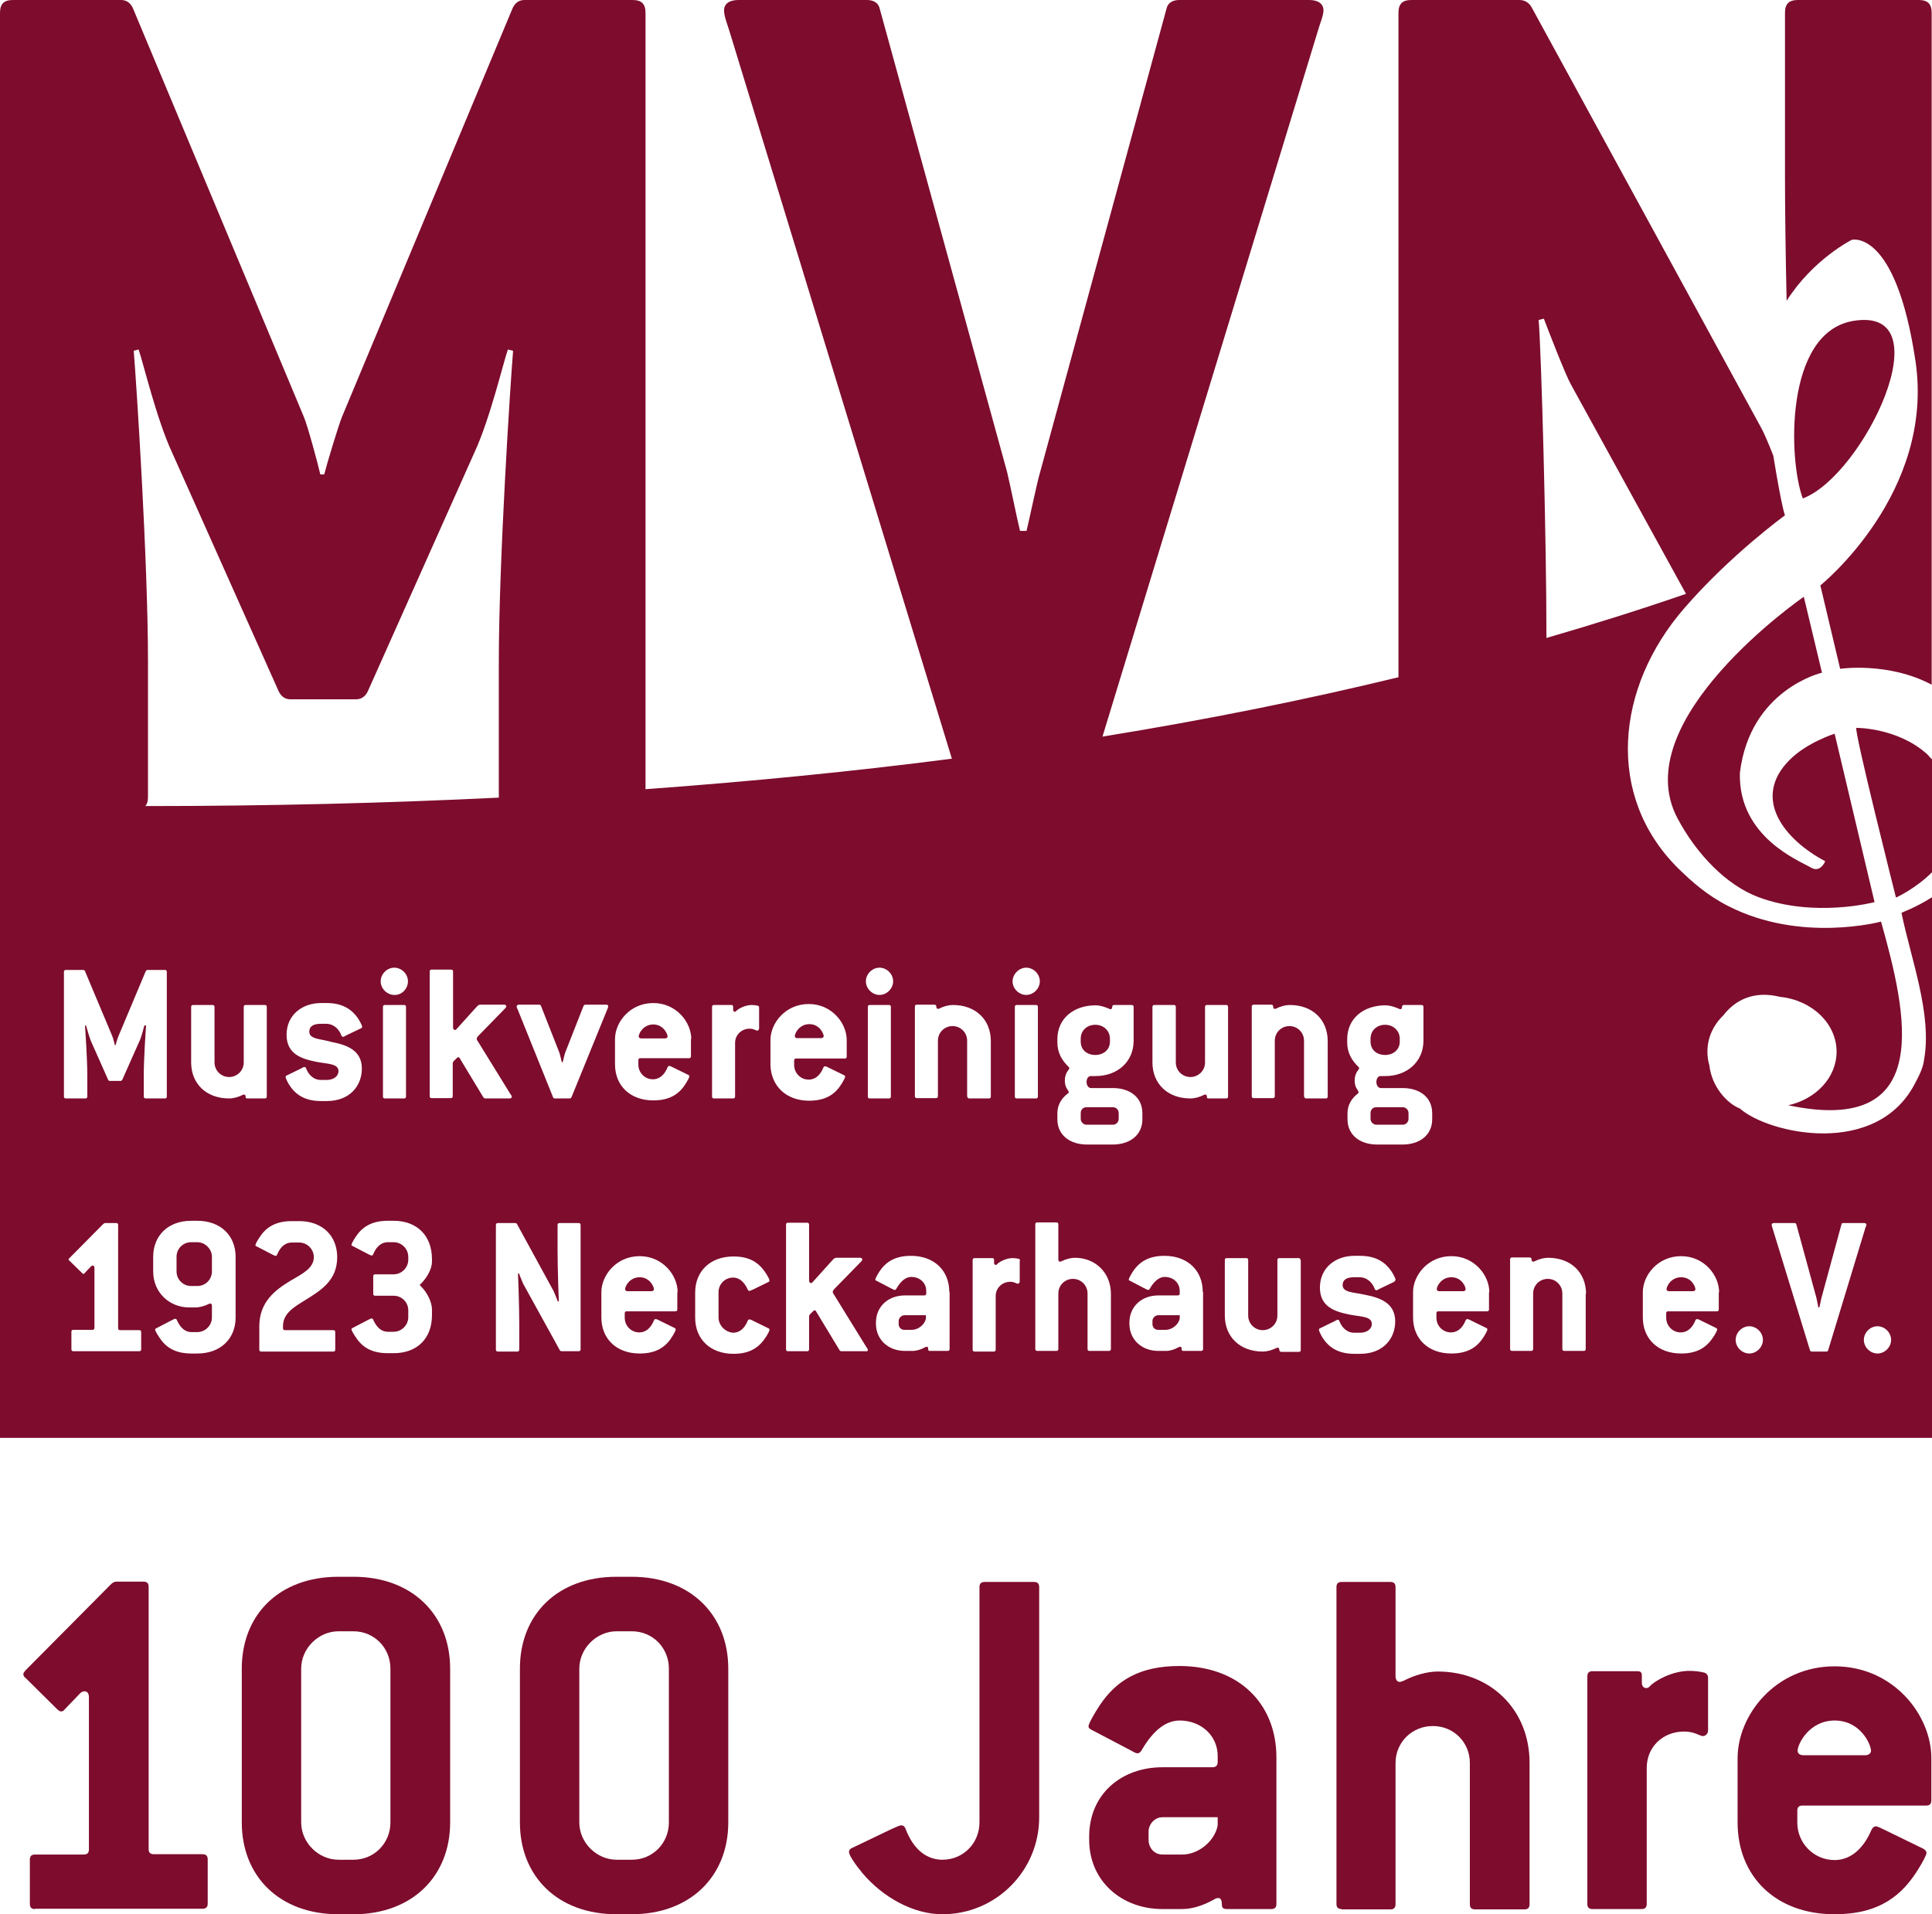
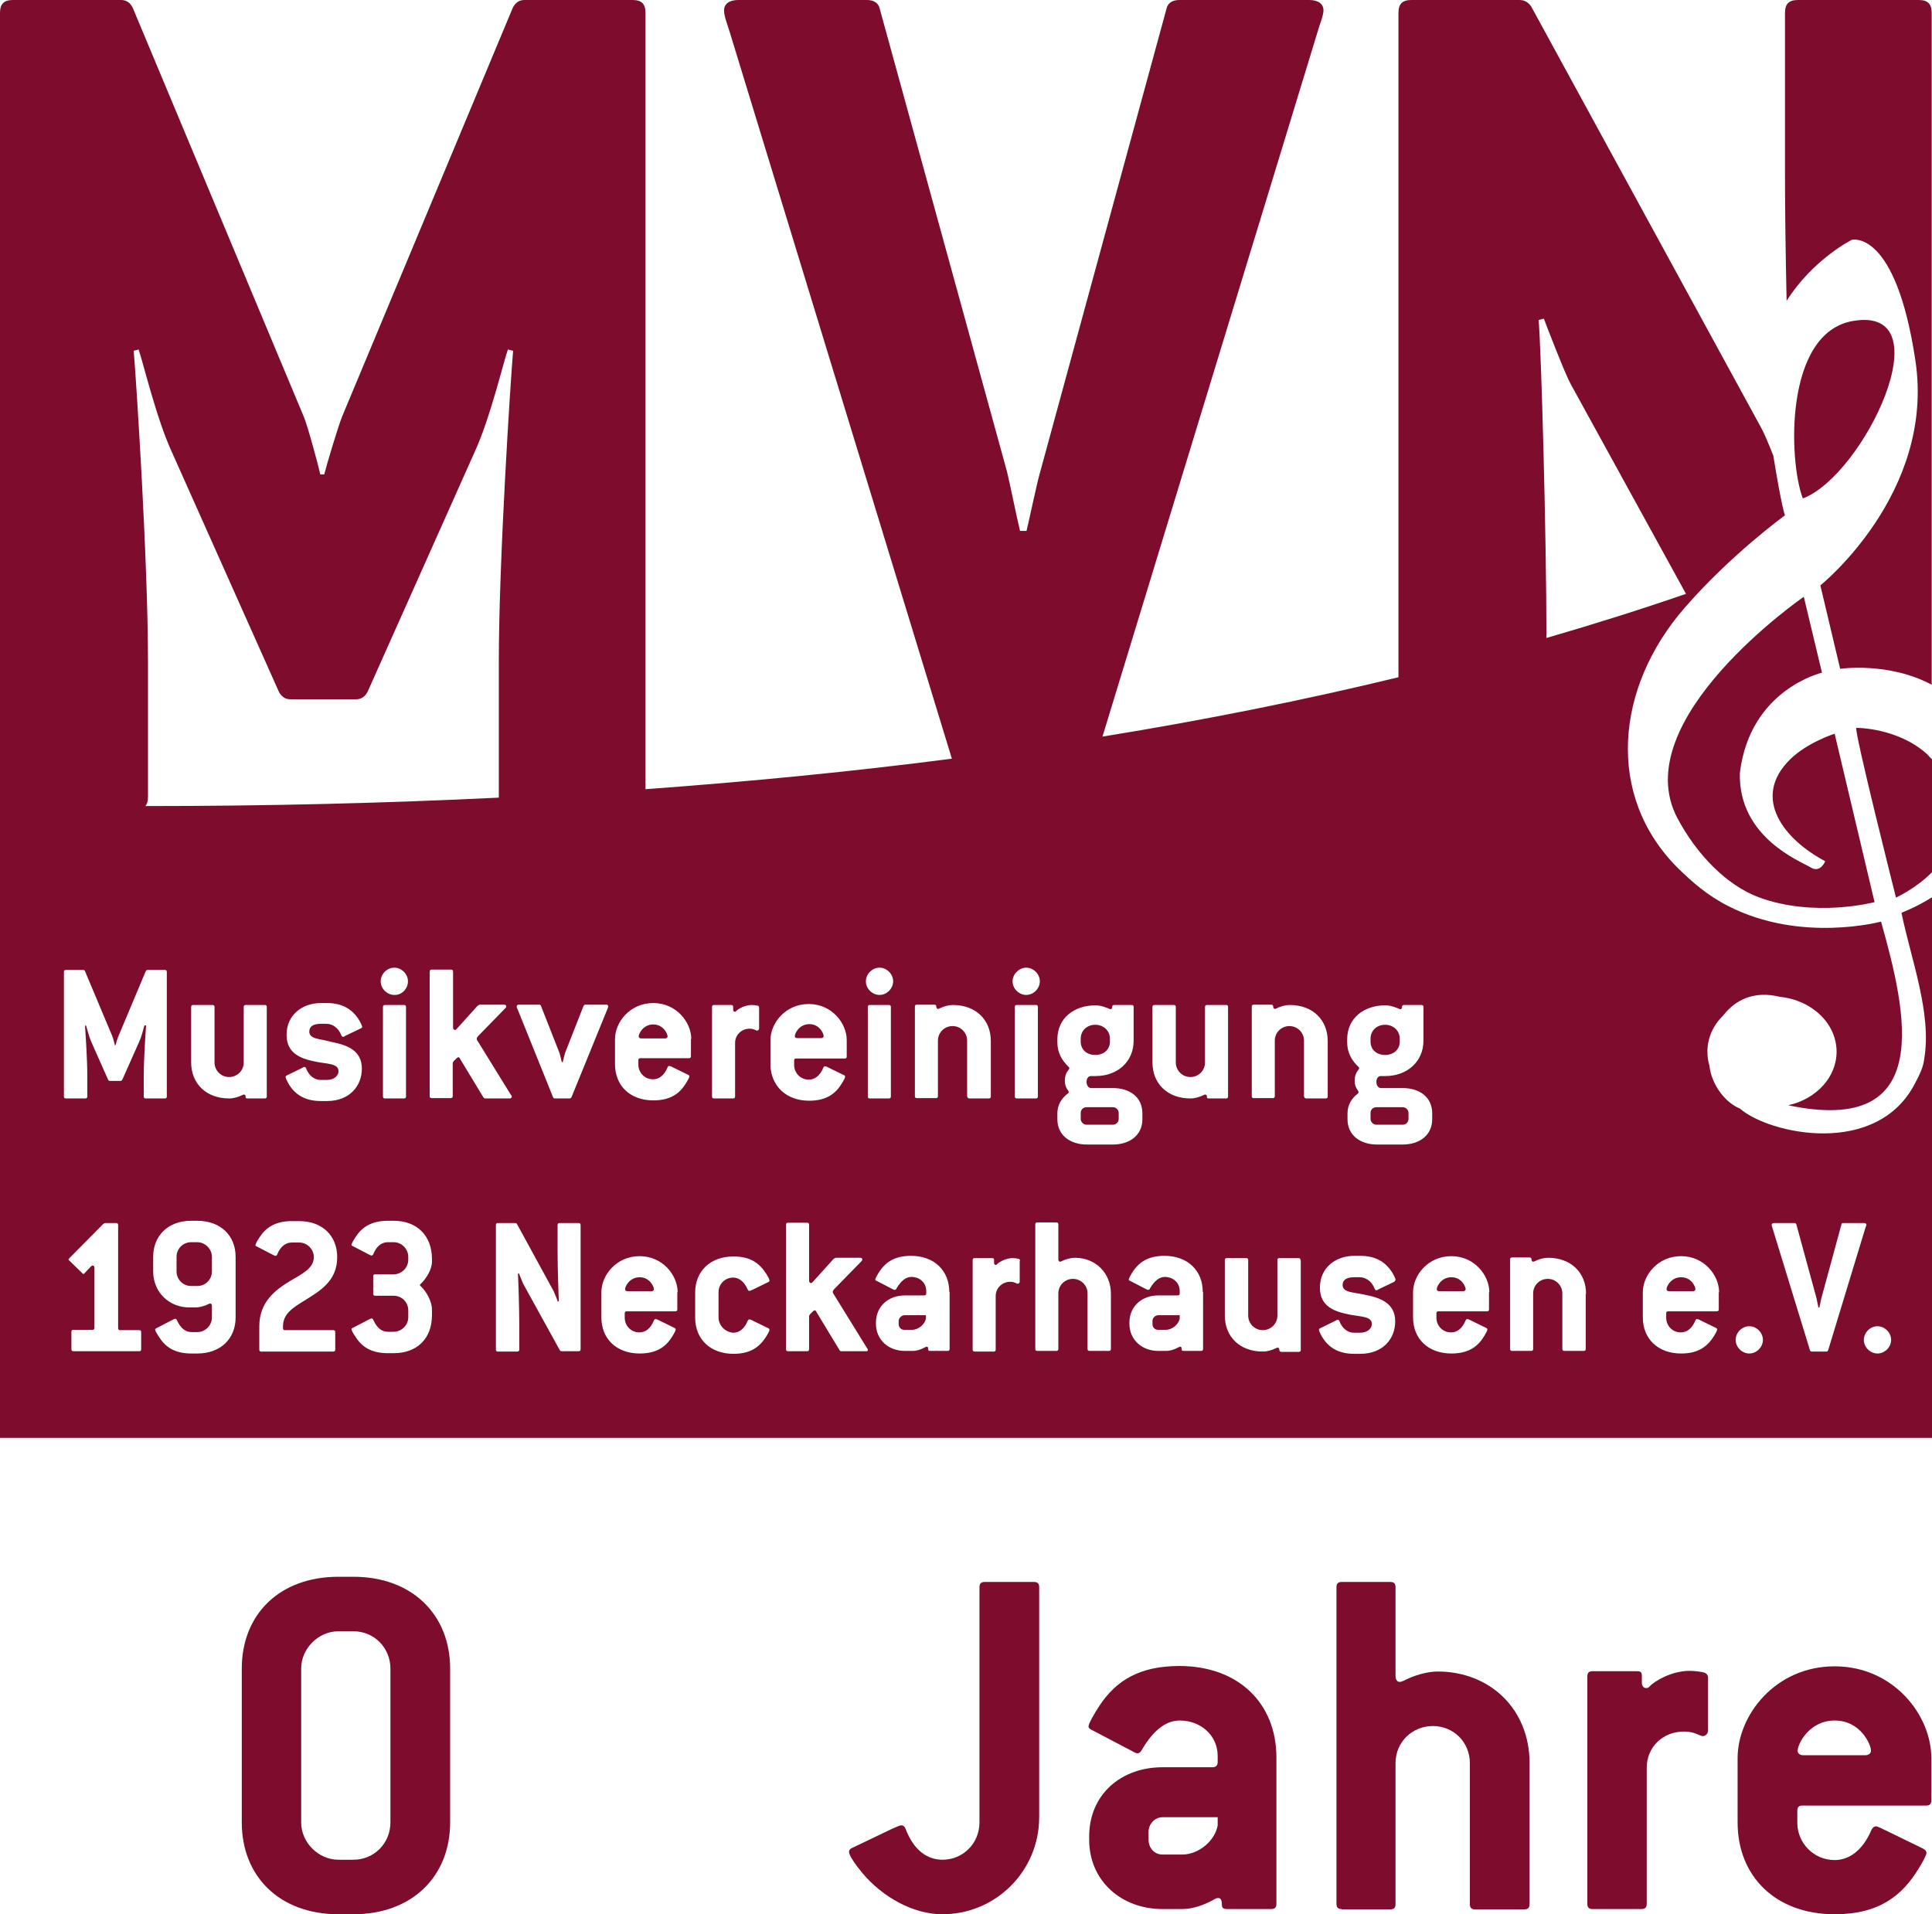
<svg xmlns="http://www.w3.org/2000/svg" version="1.1" id="MVN-Logo" x="0px" y="0px" viewBox="0 0 595.3 589.9" style="enable-background:new 0 0 595.3 589.9;" xml:space="preserve">
  <style type="text/css">
	.st0{fill:#7D0C2D;}
</style>
  <g>
    <path class="st0" d="M595.3,234v34.8c-5.1,5.1-11.1,7.8-11.1,7.8s-13.1-51.9-12.2-52.3c0,0,12.8-0.1,21.9,8.2   C594.3,233,594.8,233.5,595.3,234z M570.6,73.9c0,0,13.5-3.5,19.6,37.3c6.1,40.8-29.3,69.2-29.3,69.2l6.1,25.7   c0,0,14.9-2.2,28.2,4.9v-58.4c0,0,0,0,0,0V4c0-2.8-1.2-4-4-4h-37.2c-2.8,0-4,1.2-4,4v49.9c0,10.8,0.2,24.8,0.5,38.8   C558.7,79.8,570.6,73.9,570.6,73.9z M551.5,234.1c-12,11.9-1.6,24.7,10.9,31.3c0,0-1.5,3.8-4.5,1.9c-3.1-1.9-22.3-9.2-21.8-29.1   c3.1-25.8,25.3-30.9,25.3-30.9l-5.6-23.4c0,0-55.1,38-38.9,68.3c5.9,11.1,15.1,20.6,25,24.3c17.3,6.4,35.7,1.5,35.7,1.5l-12.3-51.9   C565.3,226.1,556.8,228.8,551.5,234.1z M571,98.9c-21.3,3.6-19.9,43.2-15.5,54.7C574.2,146.6,599.3,94.1,571,98.9z M595.3,276.5   v166.6H0l0-193.5V4c0-2.8,1.2-4,4-4h33.3c1.6,0,2.8,0.8,3.6,2.4l52.7,126c1.2,2.8,4.4,14.7,5.1,17.8h1.2c0.8-3.2,4.4-15.1,5.5-17.8   L158,2.4c0.8-1.6,2-2.4,3.6-2.4h33.3c2.8,0,4,1.2,4,4v239.2c32.9-2.4,64.3-5.5,94.4-9.4L225.1,10.7c-0.8-2.8-2-5.5-2-7.5   c0-2,1.6-3.2,4.4-3.2h39.6c2,0,3.6,0.8,4,2.8l39.2,142.6c0.8,3.2,3.2,15.1,4,18.2h2c0.8-3.2,3.2-14.7,4-17.4L359.4,2.8   c0.4-2,2-2.8,4-2.8h40c2.8,0,4.4,1.2,4.4,3.2c0,1.6-1.2,4.4-1.6,5.9L339.7,227c32-5.2,62.4-11.3,91.2-18.3V4c0-2.8,1.2-4,4-4h33.3   c1.6,0,2.8,0.8,3.6,2l70.9,129.9c0.7,1.2,2.2,4.7,3.7,8.5c2.7,16.6,3.6,18.4,3.6,18.4s-16.7,12.1-31,28.6   c-21.2,24.4-24.4,57.8-2,80.1c4.4,4.3,9,8.4,15.5,11.7c22.4,11.5,47.1,4.8,47.1,4.8c7.9,28.1,16.9,66.2-28.6,56.6   c8.6-1.9,14.9-8.6,14.9-16.5c0-8.7-7.6-15.9-17.4-16.9c-8-2-13.8,0.9-17.5,5.7c-3.1,3-4.9,6.9-4.9,11.2c0,1.4,0.2,2.9,0.6,4.2   c0.7,6.4,5.3,11.7,9.4,13.3c8.8,7.8,42.5,15.4,54.2-8.2c1.1-2.1,2.3-4.4,2.6-7.1c2.4-14-4.1-30.8-7-45   C585.9,281.2,590.1,279.8,595.3,276.5z M474.1,98.6c0.8,9.5,2.4,66.5,2.4,97.8v0.2c14.8-4.3,29.1-8.8,43-13.6L484,118.4   c-1.6-2.8-7.1-17-8.3-20.2L474.1,98.6z M312,302.4c0,2.3,2,4.2,4.2,4.2c2.3,0,4.2-2,4.2-4.2c0-2.3-2-4.2-4.2-4.2   C314,298.2,312,300.2,312,302.4z M319.2,309.7h-5.9c-0.4,0-0.6,0.2-0.6,0.6v27.6c0,0.4,0.2,0.6,0.6,0.6h5.9c0.4,0,0.6-0.2,0.6-0.6   v-27.6C319.8,309.9,319.6,309.7,319.2,309.7z M266.8,302.4c0,2.3,2,4.2,4.2,4.2c2.3,0,4.2-2,4.2-4.2c0-2.3-2-4.2-4.2-4.2   C268.7,298.2,266.8,300.2,266.8,302.4z M219.4,337.9c0,0.4,0.2,0.6,0.6,0.6h5.9c0.4,0,0.6-0.2,0.6-0.6v-16.5c0-2.5,2-4.4,4.5-4.4   c1.3,0,1.9,0.6,2.3,0.6c0.3,0,0.6-0.3,0.6-0.7v-6.4c0-0.3-0.2-0.6-0.5-0.6c-0.5-0.1-1.1-0.2-1.8-0.2c-2,0-4.2,1.2-4.8,1.9   c-0.1,0.1-0.2,0.2-0.4,0.2c-0.3,0-0.5-0.3-0.5-0.6v-0.9c0-0.5-0.2-0.6-0.6-0.6H220c-0.4,0-0.6,0.2-0.6,0.6V337.9z M159.2,310.2   c0,0.3,0.2,0.6,0.4,1.1l10.8,26.8c0.1,0.3,0.3,0.4,0.6,0.4h4.5c0.3,0,0.4-0.1,0.6-0.4l11-27c0.2-0.4,0.3-0.8,0.3-1   c0-0.3-0.2-0.5-0.6-0.5h-6.4c-0.3,0-0.4,0.1-0.6,0.4l-5.7,14.5c-0.1,0.4-0.6,2.2-0.7,2.8h-0.3c-0.1-0.6-0.6-2.4-0.7-2.8l-5.7-14.5   c-0.1-0.3-0.3-0.4-0.6-0.4h-6.4C159.4,309.7,159.2,309.9,159.2,310.2z M41.2,108.1c0.8,9.5,4.4,64.6,4.4,95.9v41.6   c0,1.3-0.3,2.2-0.8,2.8c37.9,0,74.2-0.9,108.9-2.6c0-0.1,0-0.2,0-0.3V204c0-31.3,3.6-86.4,4.4-95.9l-1.6-0.4   c-1.2,3.2-5.5,21.4-10.3,31.7l-32.9,73.7c-0.8,1.6-2,2.4-3.6,2.4H89.5c-1.6,0-2.8-0.8-3.6-2.4l-32.9-73.7   c-4.8-10.3-9.1-28.5-10.3-31.7L41.2,108.1z M125.7,302.4c0-2.3-2-4.2-4.2-4.2c-2.3,0-4.2,2-4.2,4.2c0,2.3,2,4.2,4.2,4.2   C123.8,306.7,125.7,304.7,125.7,302.4z M124.5,309.7h-5.9c-0.4,0-0.6,0.2-0.6,0.6v27.6c0,0.4,0.2,0.6,0.6,0.6h5.9   c0.4,0,0.6-0.2,0.6-0.6v-27.6C125.1,309.9,124.9,309.7,124.5,309.7z M95.3,317.9c0-1.5,1.1-2.4,3.5-2.4h1.8c1.8,0,3.7,1.2,4.6,3.6   c0.1,0.3,0.3,0.4,0.5,0.4c0.3,0,0.4-0.1,0.7-0.3l4.8-2.3c0.3-0.1,0.4-0.3,0.4-0.5c0-0.3-0.7-1.7-1.3-2.6c-1.8-2.6-4.6-4.7-9.6-4.7   h-1.8c-5.7,0-10.6,3.6-10.6,9.8c0,5.9,4.6,7.4,9.1,8.3c3.5,0.7,6.9,0.5,6.9,2.9c0,1.4-1.3,2.7-3.7,2.7h-1.8c-1.8,0-3.6-1.2-4.5-3.6   c-0.1-0.3-0.3-0.4-0.5-0.4c-0.2,0-0.6,0.2-0.9,0.4l-4.5,2.2c-0.3,0.1-0.4,0.3-0.4,0.5c0,0.3,0.5,1.4,1.1,2.4c1.8,2.8,4.6,5,9.8,5   h1.8c7.1,0,10.8-4.7,10.8-10c0-5.7-4.7-7.3-9.3-8.2C98.8,320.1,95.3,320.3,95.3,317.9z M43.5,410.5c0-0.4-0.2-0.6-0.6-0.6h-5.9   c-0.4,0-0.6-0.2-0.6-0.6v-31.8c0-0.4-0.2-0.6-0.6-0.6h-3.3c-0.3,0-0.5,0.1-0.8,0.4l-10.3,10.4c-0.1,0.2-0.3,0.3-0.3,0.4   c0,0.1,0.1,0.3,0.3,0.4l3.9,3.8c0.2,0.1,0.3,0.3,0.4,0.3c0.1,0,0.3-0.1,0.4-0.3l1.9-2c0.2-0.2,0.3-0.3,0.6-0.3   c0.3,0,0.5,0.3,0.5,0.7v18.5c0,0.4-0.2,0.6-0.6,0.6h-5.9c-0.4,0-0.6,0.2-0.6,0.6v5.4c0,0.4,0.2,0.6,0.6,0.6h20.3   c0.4,0,0.6-0.2,0.6-0.6V410.5z M44.9,338.5h5.9c0.4,0,0.6-0.2,0.6-0.6v-38.4c0-0.4-0.2-0.6-0.6-0.6h-5.3c-0.3,0-0.4,0.1-0.6,0.4   l-8.4,20c-0.2,0.4-0.8,2.3-0.9,2.8h-0.2c-0.1-0.5-0.6-2.4-0.8-2.8l-8.4-20c-0.1-0.3-0.3-0.4-0.6-0.4h-5.3c-0.4,0-0.6,0.2-0.6,0.6   v38.4c0,0.4,0.2,0.6,0.6,0.6h6c0.4,0,0.6-0.2,0.6-0.6v-6.6c0-5-0.6-13.7-0.7-15.2l0.3-0.1c0.2,0.5,0.9,3.4,1.6,5l5.2,11.7   c0.1,0.3,0.3,0.4,0.6,0.4h3.2c0.3,0,0.4-0.1,0.6-0.4l5.2-11.7c0.8-1.6,1.4-4.5,1.6-5L45,316c-0.1,1.5-0.7,10.3-0.7,15.2v6.6   C44.3,338.3,44.5,338.5,44.9,338.5z M72.6,387.3c0-6.5-4.6-11.1-11.8-11.1h-1.9c-7.1,0-11.7,4.6-11.7,11.1v4.5   c0,6.5,5,11.1,11.1,11.1h1.9c1.3,0,2.8-0.4,4.2-1.1c0.2-0.1,0.3-0.1,0.4-0.1c0.3,0,0.5,0.3,0.5,0.7v3.6c0,2.5-2.1,4.5-4.5,4.5H59   c-1.7,0-3.3-1-4.5-3.7c-0.1-0.3-0.3-0.4-0.5-0.4c-0.3,0-0.5,0.2-0.8,0.3l-5,2.6c-0.3,0.1-0.4,0.3-0.4,0.4c0,0.4,0.6,1.4,1.2,2.3   c1.9,3,4.7,5.1,10,5.1h1.8c7.2,0,11.8-4.6,11.8-11.1V387.3z M76.2,338.5h5.4c0.4,0,0.6-0.2,0.6-0.6v-27.6c0-0.4-0.2-0.6-0.6-0.6   h-5.9c-0.4,0-0.6,0.2-0.6,0.6v17.1c0,2.6-2.1,4.5-4.5,4.5c-2.5,0-4.5-2-4.5-4.5v-17.1c0-0.4-0.2-0.6-0.6-0.6h-6   c-0.4,0-0.6,0.2-0.6,0.6v17.1c0,6.5,4.6,11.1,11.7,11.1c1.3,0,2.8-0.4,4.2-1.1c0.2-0.1,0.3-0.1,0.4-0.1c0.3,0,0.5,0.3,0.5,0.7   C75.6,338.3,75.8,338.5,76.2,338.5z M87.2,409.3v-0.6c0-3.9,3.2-5.8,6.6-7.9c4.8-3,10.1-6,10.1-13.4c0-6.5-4.5-11.1-11.7-11.1h-2.3   c-5.2,0-8.1,2.1-10,5.1c-0.6,0.9-1.2,2-1.2,2.3c0,0.2,0.1,0.3,0.4,0.4l5,2.6c0.3,0.1,0.5,0.3,0.8,0.3c0.2,0,0.4-0.1,0.5-0.4   c1.1-2.7,2.8-3.7,4.5-3.7h2.3c2.5,0,4.5,2.1,4.5,4.5c0,3.5-3.7,5.2-7.4,7.4c-4.6,2.8-9.4,6.5-9.4,13.9v7.2c0,0.4,0.2,0.6,0.6,0.6   h22.2c0.4,0,0.6-0.2,0.6-0.6v-5.4c0-0.4-0.2-0.6-0.6-0.6h-15C87.4,409.9,87.2,409.7,87.2,409.3z M133.1,388   c0-7.2-4.6-11.8-11.8-11.8h-1.8c-5.2,0-8.1,2.1-10,5.1c-0.6,0.9-1.2,2-1.2,2.3c0,0.2,0.1,0.3,0.4,0.4l5,2.6   c0.3,0.1,0.5,0.3,0.8,0.3c0.2,0,0.4-0.1,0.5-0.4c1.1-2.7,2.8-3.7,4.5-3.7h1.8c2.5,0,4.5,2.1,4.5,4.5v0.9c0,2.5-2.1,4.5-4.5,4.5   h-5.7c-0.4,0-0.6,0.2-0.6,0.6v5.4c0,0.4,0.2,0.6,0.6,0.6h5.7c2.5,0,4.5,2,4.5,4.5v2.1c0,2.5-2.1,4.5-4.5,4.5h-1.8   c-1.7,0-3.3-1-4.5-3.7c-0.1-0.3-0.3-0.4-0.5-0.4c-0.3,0-0.5,0.2-0.8,0.3l-5,2.6c-0.3,0.1-0.4,0.3-0.4,0.4c0,0.4,0.6,1.4,1.2,2.3   c1.9,3,4.7,5.1,10,5.1h1.8c7.2,0,11.8-4.5,11.8-11.7v-1.8c0-2.3-1.6-5.4-3.4-7.1c-0.2-0.1-0.3-0.3-0.3-0.4c0-0.2,0.1-0.3,0.3-0.4   c1.8-1.8,3.4-4.5,3.4-6.8V388z M149.6,338.5h7.4c0.4,0,0.7-0.2,0.7-0.5c0-0.3-0.2-0.5-0.4-0.8l-10-16.2c-0.3-0.4-0.4-0.6-0.4-0.9   c0-0.3,0.1-0.4,0.4-0.8l8.4-8.6c0.2-0.2,0.3-0.4,0.3-0.6c0-0.3-0.3-0.5-0.7-0.5h-7.3c-0.4,0-0.6,0.2-0.9,0.4l-6.4,7.1   c-0.2,0.2-0.3,0.3-0.5,0.3c-0.3,0-0.6-0.3-0.6-0.7v-17.3c0-0.4-0.2-0.6-0.6-0.6H133c-0.4,0-0.6,0.2-0.6,0.6v38.4   c0,0.4,0.2,0.6,0.6,0.6h5.9c0.4,0,0.6-0.2,0.6-0.6v-10.1c0-0.3,0.1-0.4,0.3-0.7l0.9-0.9c0.2-0.2,0.4-0.3,0.5-0.3   c0.2,0,0.4,0.1,0.5,0.4l7.2,11.9C149.1,338.4,149.3,338.5,149.6,338.5z M178.9,377.5c0-0.4-0.2-0.6-0.6-0.6h-5.9   c-0.4,0-0.6,0.2-0.6,0.6v7.9c0,5,0.3,14,0.4,15.6l-0.3,0.1c-0.2-0.5-1.1-2.8-1.3-3.2l-11.3-20.7c-0.1-0.2-0.3-0.3-0.6-0.3h-5.3   c-0.4,0-0.6,0.2-0.6,0.6v38.4c0,0.4,0.2,0.6,0.6,0.6h6c0.4,0,0.6-0.2,0.6-0.6v-7.8c0-5-0.3-14-0.4-15.6l0.3-0.1   c0.2,0.5,1.1,2.8,1.3,3.2l11.3,20.5c0.1,0.2,0.3,0.3,0.6,0.3h5.2c0.4,0,0.6-0.2,0.6-0.6V377.5z M208.8,398.2   c0-5.2-4.6-11.1-11.7-11.1c-7.2,0-11.8,5.9-11.8,11.1v7.8c0,6.5,4.6,11.1,11.8,11.1c5.5,0,8.3-2.3,10.2-5.5   c0.5-0.8,0.9-1.6,0.9-1.9c0-0.2-0.1-0.4-0.4-0.5l-4.7-2.3c-0.5-0.3-0.9-0.4-1.1-0.4c-0.2,0-0.4,0.1-0.5,0.4   c-1.1,2.7-2.8,3.7-4.5,3.7c-2.6,0-4.5-2.1-4.5-4.5v-1.4c0-0.4,0.2-0.6,0.6-0.6h15c0.4,0,0.6-0.2,0.6-0.6V398.2z M213,320.2   c0-5.2-4.6-11.1-11.7-11.1c-7.2,0-11.8,5.9-11.8,11.1v7.8c0,6.5,4.6,11.1,11.8,11.1c5.5,0,8.3-2.3,10.2-5.5   c0.5-0.8,0.9-1.6,0.9-1.9c0-0.2-0.1-0.4-0.4-0.5l-4.7-2.3c-0.5-0.3-0.9-0.4-1.1-0.4c-0.2,0-0.4,0.1-0.5,0.4   c-1.1,2.7-2.8,3.7-4.5,3.7c-2.6,0-4.5-2.1-4.5-4.5v-1.4c0-0.4,0.2-0.6,0.6-0.6h15c0.4,0,0.6-0.2,0.6-0.6V320.2z M221.4,406v-7.8   c0-2.5,2-4.5,4.5-4.5c1.6,0,3.3,1,4.5,3.7c0.1,0.3,0.3,0.4,0.5,0.4c0.2,0,0.6-0.2,1.1-0.4l4.7-2.3c0.3-0.1,0.4-0.3,0.4-0.5   c0-0.3-0.4-1.1-0.9-1.9c-2-3.2-4.7-5.5-10.2-5.5c-7.2,0-11.8,4.6-11.8,11.1v7.8c0,6.5,4.6,11.1,11.8,11.1c5.5,0,8.2-2.3,10.2-5.5   c0.5-0.8,0.9-1.6,0.9-1.9c0-0.2-0.1-0.4-0.4-0.5l-4.7-2.3c-0.5-0.3-0.9-0.4-1.1-0.4c-0.2,0-0.4,0.1-0.5,0.4   c-1.1,2.7-2.8,3.7-4.5,3.7C223.4,410.5,221.4,408.4,221.4,406z M249.3,339.2c5.5,0,8.3-2.3,10.2-5.5c0.5-0.8,0.9-1.6,0.9-1.9   c0-0.2-0.1-0.4-0.4-0.5l-4.7-2.3c-0.5-0.3-0.9-0.4-1.1-0.4c-0.2,0-0.4,0.1-0.5,0.4c-1.1,2.7-2.8,3.7-4.5,3.7   c-2.6,0-4.5-2.1-4.5-4.5v-1.4c0-0.4,0.2-0.6,0.6-0.6h15c0.4,0,0.6-0.2,0.6-0.6v-5.1c0-5.2-4.6-11.1-11.7-11.1   c-7.2,0-11.8,5.9-11.8,11.1v7.8C237.6,334.6,242.2,339.2,249.3,339.2z M267.4,416c0-0.3-0.2-0.5-0.4-0.8L257,399   c-0.3-0.4-0.4-0.6-0.4-0.9c0-0.3,0.1-0.4,0.4-0.8l8.4-8.6c0.2-0.2,0.3-0.4,0.3-0.6c0-0.3-0.3-0.5-0.7-0.5h-7.3   c-0.4,0-0.6,0.2-0.9,0.4l-6.4,7.1c-0.2,0.2-0.3,0.3-0.5,0.3c-0.3,0-0.6-0.3-0.6-0.7v-17.3c0-0.4-0.2-0.6-0.6-0.6h-5.9   c-0.4,0-0.6,0.2-0.6,0.6v38.4c0,0.4,0.2,0.6,0.6,0.6h5.9c0.4,0,0.6-0.2,0.6-0.6v-10.1c0-0.3,0.1-0.4,0.3-0.7l0.9-0.9   c0.2-0.2,0.4-0.3,0.5-0.3c0.2,0,0.4,0.1,0.5,0.4l7.2,11.9c0.1,0.2,0.3,0.3,0.6,0.3h7.4C267.2,416.5,267.4,416.3,267.4,416z    M268,338.5h5.9c0.4,0,0.6-0.2,0.6-0.6v-27.6c0-0.4-0.2-0.6-0.6-0.6H268c-0.4,0-0.6,0.2-0.6,0.6v27.6   C267.4,338.3,267.6,338.5,268,338.5z M292.5,398.1c0-6.5-4.6-11.1-11.8-11.1c-4.8,0-7.7,1.8-9.7,4.8c-0.6,0.9-1.3,2.2-1.3,2.5   c0,0.2,0.1,0.3,0.4,0.4l4.8,2.5c0.3,0.1,0.5,0.3,0.8,0.3c0.2,0,0.4-0.1,0.5-0.4c1.5-2.6,3.1-3.6,4.6-3.6c2.6,0,4.6,1.8,4.6,4.3v0.8   c0,0.4-0.2,0.6-0.6,0.6h-6c-5,0-8.9,3.3-8.9,8.4v0.3c0,5,3.9,8.4,8.9,8.4h2.4c1.2,0,2.5-0.4,3.8-1.1c0.2-0.1,0.4-0.2,0.6-0.2   c0.3,0,0.4,0.3,0.4,0.8c0,0.4,0.2,0.5,0.6,0.5h5.4c0.4,0,0.6-0.2,0.6-0.6V398.1z M298.7,338.5h6c0.4,0,0.6-0.2,0.6-0.6v-17.1   c0-6.5-4.6-11.1-11.7-11.1c-1.3,0-2.8,0.4-4.2,1.1c-0.2,0.1-0.3,0.1-0.4,0.1c-0.3,0-0.5-0.3-0.5-0.7c0-0.4-0.2-0.6-0.6-0.6h-5.4   c-0.4,0-0.6,0.2-0.6,0.6v27.6c0,0.4,0.2,0.6,0.6,0.6h5.9c0.4,0,0.6-0.2,0.6-0.6v-17.1c0-2.5,2-4.5,4.5-4.5c2.5,0,4.5,2,4.5,4.5   v17.1C298.1,338.3,298.3,338.5,298.7,338.5z M314.3,388.5c0-0.3-0.2-0.6-0.5-0.6c-0.5-0.1-1.1-0.2-1.8-0.2c-2,0-4.2,1.2-4.8,1.9   c-0.1,0.1-0.2,0.2-0.4,0.2c-0.3,0-0.5-0.3-0.5-0.6v-0.9c0-0.5-0.2-0.6-0.6-0.6h-5.4c-0.4,0-0.6,0.2-0.6,0.6v27.6   c0,0.4,0.2,0.6,0.6,0.6h5.9c0.4,0,0.6-0.2,0.6-0.6v-16.5c0-2.5,2-4.4,4.5-4.4c1.3,0,1.9,0.6,2.3,0.6c0.3,0,0.6-0.3,0.6-0.7V388.5z    M342.3,398.7c0-6.5-4.8-11.1-11.1-11.1c-1.2,0-2.8,0.4-4.2,1.1c-0.2,0.1-0.3,0.1-0.4,0.1c-0.3,0-0.5-0.3-0.5-0.7v-10.8   c0-0.4-0.2-0.6-0.6-0.6h-5.9c-0.4,0-0.6,0.2-0.6,0.6v38.4c0,0.4,0.2,0.6,0.6,0.6h5.9c0.4,0,0.6-0.2,0.6-0.6v-17.1   c0-2.5,2-4.5,4.5-4.5c2.5,0,4.5,2,4.5,4.5v17.1c0,0.4,0.2,0.6,0.6,0.6h6c0.4,0,0.6-0.2,0.6-0.6V398.7z M342.9,352.7   c5.1,0,9.1-2.8,9.1-7.8v-1.8c0-5.1-4-7.8-9.1-7.8h-6.7c-0.8,0-1.4-0.8-1.4-1.9c0-1.1,0.6-1.8,1.3-1.8h1.5c6.6,0,11.7-4.3,11.7-10.9   v-10.4c0-0.4-0.2-0.6-0.6-0.6h-5.4c-0.4,0-0.6,0.2-0.6,0.6c0,0.4-0.2,0.7-0.5,0.7c-0.3,0-0.7-0.3-1.1-0.4c-1.2-0.5-2.5-0.8-3.5-0.8   c-6.6,0-11.8,3.9-11.8,10.5v0.9c0,3.2,1.4,5.6,3.5,7.6c0.1,0.1,0.2,0.3,0.2,0.4c0,0.4-1.4,1.3-1.4,3.8c0,2.3,1.2,3,1.2,3.5   c0,0.2-0.1,0.4-0.3,0.5c-1.9,1.4-3.2,3.5-3.2,6.1v1.8c0,5,4,7.8,9.1,7.8H342.9z M370.6,398.1c0-6.5-4.6-11.1-11.8-11.1   c-4.8,0-7.7,1.8-9.7,4.8c-0.6,0.9-1.3,2.2-1.3,2.5c0,0.2,0.1,0.3,0.4,0.4l4.8,2.5c0.3,0.1,0.5,0.3,0.8,0.3c0.2,0,0.4-0.1,0.5-0.4   c1.5-2.6,3.1-3.6,4.6-3.6c2.6,0,4.6,1.8,4.6,4.3v0.8c0,0.4-0.2,0.6-0.6,0.6h-6c-5,0-8.9,3.3-8.9,8.4v0.3c0,5,3.9,8.4,8.9,8.4h2.4   c1.2,0,2.5-0.4,3.8-1.1c0.2-0.1,0.4-0.2,0.6-0.2c0.3,0,0.4,0.3,0.4,0.8c0,0.4,0.2,0.5,0.6,0.5h5.4c0.4,0,0.6-0.2,0.6-0.6V398.1z    M372.4,338.5h5.4c0.4,0,0.6-0.2,0.6-0.6v-27.6c0-0.4-0.2-0.6-0.6-0.6h-5.9c-0.4,0-0.6,0.2-0.6,0.6v17.1c0,2.6-2.1,4.5-4.5,4.5   c-2.5,0-4.5-2-4.5-4.5v-17.1c0-0.4-0.2-0.6-0.6-0.6h-6c-0.4,0-0.6,0.2-0.6,0.6v17.1c0,6.5,4.6,11.1,11.7,11.1   c1.3,0,2.8-0.4,4.2-1.1c0.2-0.1,0.3-0.1,0.4-0.1c0.3,0,0.5,0.3,0.5,0.7C371.8,338.3,372,338.5,372.4,338.5z M400.7,388.3   c0-0.4-0.2-0.6-0.6-0.6h-5.9c-0.4,0-0.6,0.2-0.6,0.6v17.1c0,2.6-2.1,4.5-4.5,4.5c-2.5,0-4.5-2-4.5-4.5v-17.1c0-0.4-0.2-0.6-0.6-0.6   h-6c-0.4,0-0.6,0.2-0.6,0.6v17.1c0,6.5,4.6,11.1,11.7,11.1c1.3,0,2.8-0.4,4.2-1.1c0.2-0.1,0.3-0.1,0.4-0.1c0.3,0,0.5,0.3,0.5,0.7   c0,0.3,0.2,0.6,0.6,0.6h5.4c0.4,0,0.6-0.2,0.6-0.6V388.3z M402.5,338.5h6c0.4,0,0.6-0.2,0.6-0.6v-17.1c0-6.5-4.6-11.1-11.7-11.1   c-1.3,0-2.8,0.4-4.2,1.1c-0.2,0.1-0.3,0.1-0.4,0.1c-0.3,0-0.5-0.3-0.5-0.7c0-0.4-0.2-0.6-0.6-0.6h-5.4c-0.4,0-0.6,0.2-0.6,0.6v27.6   c0,0.4,0.2,0.6,0.6,0.6h5.9c0.4,0,0.6-0.2,0.6-0.6v-17.1c0-2.5,2-4.5,4.5-4.5c2.5,0,4.5,2,4.5,4.5v17.1   C401.9,338.3,402.1,338.5,402.5,338.5z M430,394.3c0-0.3-0.7-1.7-1.3-2.6c-1.8-2.6-4.6-4.7-9.6-4.7h-1.8c-5.7,0-10.6,3.6-10.6,9.8   c0,5.9,4.6,7.4,9.1,8.3c3.5,0.7,6.9,0.5,6.9,2.9c0,1.4-1.3,2.7-3.7,2.7h-1.8c-1.8,0-3.6-1.2-4.5-3.6c-0.1-0.3-0.3-0.4-0.5-0.4   c-0.2,0-0.6,0.2-0.9,0.4l-4.5,2.2c-0.3,0.1-0.4,0.3-0.4,0.5c0,0.3,0.5,1.4,1.1,2.4c1.8,2.8,4.6,5,9.8,5h1.8c7.1,0,10.8-4.7,10.8-10   c0-5.7-4.7-7.3-9.3-8.2c-3.4-0.8-6.9-0.6-6.9-3c0-1.5,1.1-2.4,3.5-2.4h1.8c1.8,0,3.7,1.2,4.6,3.6c0.1,0.3,0.3,0.4,0.5,0.4   c0.3,0,0.4-0.1,0.7-0.3l4.8-2.3C429.9,394.7,430,394.5,430,394.3z M432.2,352.7c5.1,0,9.1-2.8,9.1-7.8v-1.8c0-5.1-4-7.8-9.1-7.8   h-6.7c-0.8,0-1.4-0.8-1.4-1.9c0-1.1,0.6-1.8,1.3-1.8h1.5c6.5,0,11.7-4.3,11.7-10.9v-10.4c0-0.4-0.2-0.6-0.6-0.6h-5.4   c-0.4,0-0.6,0.2-0.6,0.6c0,0.4-0.2,0.7-0.5,0.7c-0.3,0-0.7-0.3-1.1-0.4c-1.2-0.5-2.5-0.8-3.5-0.8c-6.6,0-11.8,3.9-11.8,10.5v0.9   c0,3.2,1.4,5.6,3.5,7.6c0.1,0.1,0.2,0.3,0.2,0.4c0,0.4-1.4,1.3-1.4,3.8c0,2.3,1.2,3,1.2,3.5c0,0.2-0.1,0.4-0.2,0.5   c-1.9,1.4-3.2,3.5-3.2,6.1v1.8c0,5,4,7.8,9.1,7.8H432.2z M458.9,398.2c0-5.2-4.6-11.1-11.7-11.1c-7.2,0-11.8,5.9-11.8,11.1v7.8   c0,6.5,4.6,11.1,11.8,11.1c5.5,0,8.3-2.3,10.2-5.5c0.5-0.8,0.9-1.6,0.9-1.9c0-0.2-0.1-0.4-0.4-0.5l-4.7-2.3   c-0.5-0.3-0.9-0.4-1.1-0.4c-0.2,0-0.4,0.1-0.5,0.4c-1.1,2.7-2.8,3.7-4.5,3.7c-2.6,0-4.5-2.1-4.5-4.5v-1.4c0-0.4,0.2-0.6,0.6-0.6h15   c0.4,0,0.6-0.2,0.6-0.6V398.2z M488.7,398.7c0-6.5-4.6-11.1-11.7-11.1c-1.3,0-2.8,0.4-4.2,1.1c-0.2,0.1-0.3,0.1-0.4,0.1   c-0.3,0-0.5-0.3-0.5-0.7c0-0.4-0.2-0.6-0.6-0.6h-5.4c-0.4,0-0.6,0.2-0.6,0.6v27.6c0,0.4,0.2,0.6,0.6,0.6h5.9c0.4,0,0.6-0.2,0.6-0.6   v-17.1c0-2.5,2-4.5,4.5-4.5c2.5,0,4.5,2,4.5,4.5v17.1c0,0.4,0.2,0.6,0.6,0.6h6c0.4,0,0.6-0.2,0.6-0.6V398.7z M529.7,398.2   c0-5.2-4.6-11.1-11.7-11.1c-7.2,0-11.8,5.9-11.8,11.1v7.8c0,6.5,4.6,11.1,11.8,11.1c5.5,0,8.2-2.3,10.2-5.5   c0.5-0.8,0.9-1.6,0.9-1.9c0-0.2-0.1-0.4-0.4-0.5l-4.7-2.3c-0.5-0.3-0.9-0.4-1.1-0.4c-0.2,0-0.4,0.1-0.5,0.4   c-1.1,2.7-2.8,3.7-4.5,3.7c-2.6,0-4.5-2.1-4.5-4.5v-1.4c0-0.4,0.2-0.6,0.6-0.6h15c0.4,0,0.6-0.2,0.6-0.6V398.2z M543.2,412.9   c0-2.3-2-4.2-4.2-4.2c-2.3,0-4.2,2-4.2,4.2c0,2.3,2,4.2,4.2,4.2C541.2,417.1,543.2,415.2,543.2,412.9z M563.3,416.1l11.5-37.8   c0.1-0.3,0.3-0.7,0.3-0.9c0-0.3-0.3-0.5-0.7-0.5H568c-0.3,0-0.6,0.1-0.6,0.4l-6.2,22.8c-0.1,0.4-0.5,2.3-0.6,2.8h-0.3   c-0.1-0.5-0.5-2.4-0.6-2.9l-6.2-22.7c-0.1-0.3-0.3-0.4-0.6-0.4h-6.3c-0.4,0-0.7,0.2-0.7,0.5c0,0.3,0.2,0.8,0.3,1.2l11.5,37.5   c0.1,0.3,0.3,0.4,0.6,0.4h4.5C563,416.5,563.2,416.4,563.3,416.1z M582.7,412.9c0-2.3-2-4.2-4.2-4.2c-2.3,0-4.2,2-4.2,4.2   c0,2.3,2,4.2,4.2,4.2C580.7,417.1,582.7,415.2,582.7,412.9z M197.1,393.6c-3.1,0-4.5,2.8-4.5,3.7c0,0.3,0.3,0.6,0.7,0.6h7.5   c0.4,0,0.7-0.3,0.7-0.6C201.5,396.5,200.2,393.6,197.1,393.6z M276.9,407.1v0.9c0,1,0.7,1.8,1.7,1.8h2.4c2,0,4-1.7,4.3-3.5v-1h-6.7   C277.7,405.4,276.9,406.2,276.9,407.1z M60.8,382.8h-1.9c-2.5,0-4.5,2-4.5,4.5v4.5c0,2.5,2,4.5,4.5,4.5h1.9c2.5,0,4.5-2,4.5-4.5   v-4.5C65.3,384.9,63.2,382.8,60.8,382.8z M342.9,341.2h-8.1c-1.1,0-1.8,0.8-1.8,1.8v1.8c0,0.9,0.8,1.8,1.8,1.8h8.1   c1.1,0,1.8-0.9,1.8-1.8v-1.8C344.7,342,343.9,341.2,342.9,341.2z M201.3,315.7c-3.1,0-4.5,2.8-4.5,3.7c0,0.3,0.3,0.6,0.7,0.6h7.5   c0.4,0,0.7-0.3,0.7-0.6C205.7,318.6,204.4,315.7,201.3,315.7z M245.6,319.9h7.5c0.4,0,0.7-0.3,0.7-0.6c0-0.8-1.3-3.7-4.4-3.7   c-3.1,0-4.5,2.8-4.5,3.7C244.9,319.6,245.1,319.9,245.6,319.9z M355.1,407.1v0.9c0,1,0.7,1.8,1.7,1.8h2.4c2,0,4-1.7,4.3-3.5v-1   h-6.7C355.8,405.4,355.1,406.2,355.1,407.1z M337.5,325.1c2.5,0,4.5-1.6,4.5-4.1v-0.9c0-2.5-2-4.3-4.5-4.3c-2.6,0-4.5,1.8-4.5,4.3   v0.9C333,323.5,334.9,325.1,337.5,325.1z M518,393.6c-3.1,0-4.5,2.8-4.5,3.7c0,0.3,0.3,0.6,0.7,0.6h7.5c0.4,0,0.7-0.3,0.7-0.6   C522.4,396.5,521.2,393.6,518,393.6z M426.8,325.1c2.5,0,4.5-1.6,4.5-4.1v-0.9c0-2.5-2-4.3-4.5-4.3c-2.6,0-4.5,1.8-4.5,4.3v0.9   C422.3,323.5,424.2,325.1,426.8,325.1z M432.2,341.2h-8.1c-1.1,0-1.8,0.8-1.8,1.8v1.8c0,0.9,0.8,1.8,1.8,1.8h8.1   c1.1,0,1.8-0.9,1.8-1.8v-1.8C434,342,433.2,341.2,432.2,341.2z M447.2,393.6c-3.1,0-4.5,2.8-4.5,3.7c0,0.3,0.3,0.6,0.7,0.6h7.5   c0.4,0,0.7-0.3,0.7-0.6C451.6,396.5,450.4,393.6,447.2,393.6z" />
    <g>
-       <path class="st0" d="M10.8,588.3c-1.1,0-1.6-0.5-1.6-1.6v-13.6c0-1.1,0.5-1.6,1.6-1.6h15c1.1,0,1.6-0.5,1.6-1.6V523    c0-1.1-0.5-1.8-1.3-1.8c-0.6,0-1,0.2-1.4,0.6l-4.8,5c-0.3,0.5-0.8,0.6-1.1,0.6c-0.5,0-0.6-0.3-1.1-0.6l-9.9-9.8    c-0.5-0.3-0.6-0.8-0.6-1.1c0-0.5,0.3-0.6,0.6-1.1L34,488.4c0.6-0.6,1.1-1,1.9-1h8.3c1.1,0,1.6,0.5,1.6,1.6v80.8    c0,1.1,0.5,1.6,1.6,1.6h15c1.1,0,1.6,0.5,1.6,1.6v13.6c0,1.1-0.5,1.6-1.6,1.6H10.8z" />
      <path class="st0" d="M104.3,589.9c-18.2,0-29.8-11.7-29.8-28.3v-47.4c0-16.6,11.5-28.3,29.8-28.3h4.6c18.1,0,29.8,11.7,29.8,28.3    v47.4c0,16.6-11.7,28.3-29.8,28.3H104.3z M108.9,573.1c6.4,0,11.4-5.1,11.4-11.5v-47.4c0-6.4-5-11.5-11.4-11.5h-4.6    c-6.2,0-11.5,5.3-11.5,11.5v47.4c0,6.2,5.3,11.5,11.5,11.5H108.9z" />
-       <path class="st0" d="M190,589.9c-18.2,0-29.8-11.7-29.8-28.3v-47.4c0-16.6,11.5-28.3,29.8-28.3h4.6c18.1,0,29.8,11.7,29.8,28.3    v47.4c0,16.6-11.7,28.3-29.8,28.3H190z M194.7,573.1c6.4,0,11.4-5.1,11.4-11.5v-47.4c0-6.4-5-11.5-11.4-11.5H190    c-6.2,0-11.5,5.3-11.5,11.5v47.4c0,6.2,5.3,11.5,11.5,11.5H194.7z" />
      <path class="st0" d="M274.8,563.6c1.4-0.6,2.4-1.1,2.9-1.1c0.6,0,1,0.3,1.3,1c2.6,6.9,6.9,9.6,11.4,9.6c6.4,0,11.4-5.1,11.4-11.5    v-72.5c0-1.1,0.5-1.6,1.6-1.6h15.2c1.1,0,1.6,0.5,1.6,1.6V560c0,16.6-13.4,29.9-29.8,29.9c-9.1,0-18.4-5.3-24.6-12.6    c-2.4-2.9-4.2-5.6-4.2-6.6c0-0.5,0.3-1,1.1-1.3L274.8,563.6z" />
      <path class="st0" d="M358.2,588.3c-12.6,0-22.6-8.6-22.6-21.4V566c0-13.1,9.9-21.4,22.6-21.4h15.4c1.1,0,1.6-0.6,1.6-1.6v-1.9    c0-6.2-5.1-10.9-11.7-10.9c-3.8,0-7.8,2.4-11.7,9.1c-0.3,0.6-0.8,1-1.3,1c-0.6,0-1.3-0.5-1.9-0.8l-12.2-6.4c-0.6-0.3-1-0.6-1-1.1    c0-0.8,1.8-4,3.4-6.4c5.1-7.7,12.3-12.2,24.6-12.2c18.2,0,29.9,11.5,29.9,28.2v45.1c0,1.1-0.5,1.6-1.6,1.6h-13.6    c-1.1,0-1.6-0.3-1.6-1.3c0-1.3-0.3-2.1-1.1-2.1c-0.5,0-1,0.2-1.4,0.5c-3.5,1.9-6.7,2.9-9.8,2.9H358.2z M364.3,571.5    c5.1,0,10.1-4.3,10.9-9V560h-17c-2.4,0-4.3,2.1-4.3,4.5v2.4c0,2.6,1.8,4.6,4.3,4.6H364.3z" />
      <path class="st0" d="M413.4,588.3c-1.1,0-1.6-0.5-1.6-1.6v-97.6c0-1.1,0.5-1.6,1.6-1.6h15c1.1,0,1.6,0.5,1.6,1.6v27.4    c0,1.1,0.5,1.8,1.3,1.8c0.5,0,0.6-0.2,1.1-0.3c3.4-1.8,7.5-2.9,10.6-2.9c16,0,28.3,11.5,28.3,28.2v43.5c0,1.1-0.5,1.6-1.6,1.6    h-15.2c-1.1,0-1.6-0.5-1.6-1.6v-43.5c0-6.4-5-11.4-11.4-11.4s-11.5,5-11.5,11.4v43.5c0,1.1-0.5,1.6-1.6,1.6H413.4z" />
      <path class="st0" d="M490.7,588.3c-1.1,0-1.6-0.5-1.6-1.6v-70.1c0-1.1,0.5-1.6,1.6-1.6h13.6c1.1,0,1.6,0.2,1.6,1.4v2.2    c0,1,0.6,1.6,1.3,1.6c0.6,0,0.8-0.2,1.1-0.5c1.6-1.8,7-4.8,12.2-4.8c1.6,0,3.2,0.2,4.5,0.5c0.8,0.2,1.3,0.8,1.3,1.6v16.2    c0,1.1-0.8,1.8-1.6,1.8c-1,0-2.4-1.4-5.8-1.4c-6.6,0-11.5,4.8-11.5,11.2v41.9c0,1.1-0.5,1.6-1.6,1.6H490.7z" />
      <path class="st0" d="M592.6,569.7c0.6,0.3,1,0.8,1,1.3c0,0.6-1.1,2.7-2.4,4.8c-5,8.2-12,14.1-25.9,14.1    c-18.2,0-29.9-11.7-29.9-28.3v-19.8c0-13.3,11.7-28.3,29.9-28.3c18.1,0,29.8,15,29.8,28.3v13c0,1.1-0.5,1.6-1.6,1.6h-38.1    c-1.1,0-1.6,0.5-1.6,1.6v3.7c0,6.2,5,11.5,11.5,11.5c4.2,0,8.5-2.6,11.4-9.4c0.3-0.6,0.8-1,1.3-1s1.4,0.5,2.7,1.1L592.6,569.7z     M574.7,540.9c1.1,0,1.8-0.6,1.8-1.4c0-1.9-3.2-9.3-11.2-9.3c-7.8,0-11.4,7.2-11.4,9.3c0,0.8,0.6,1.4,1.8,1.4H574.7z" />
    </g>
  </g>
</svg>